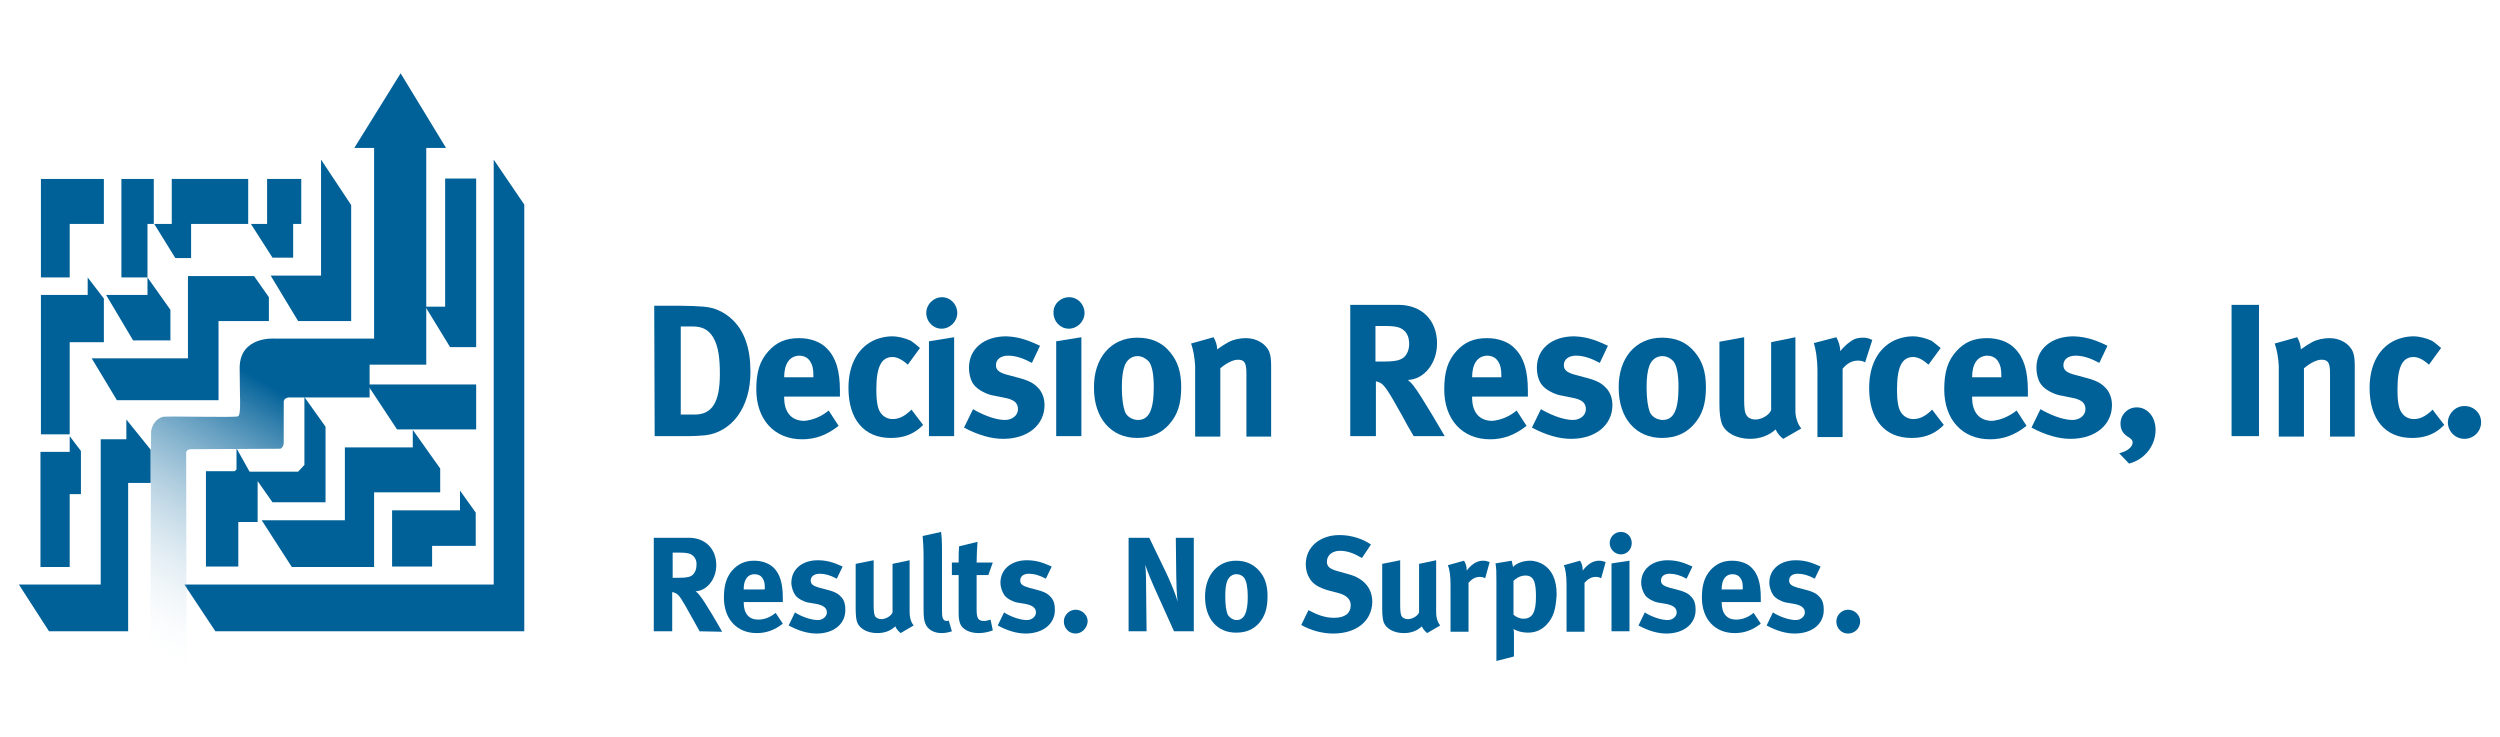
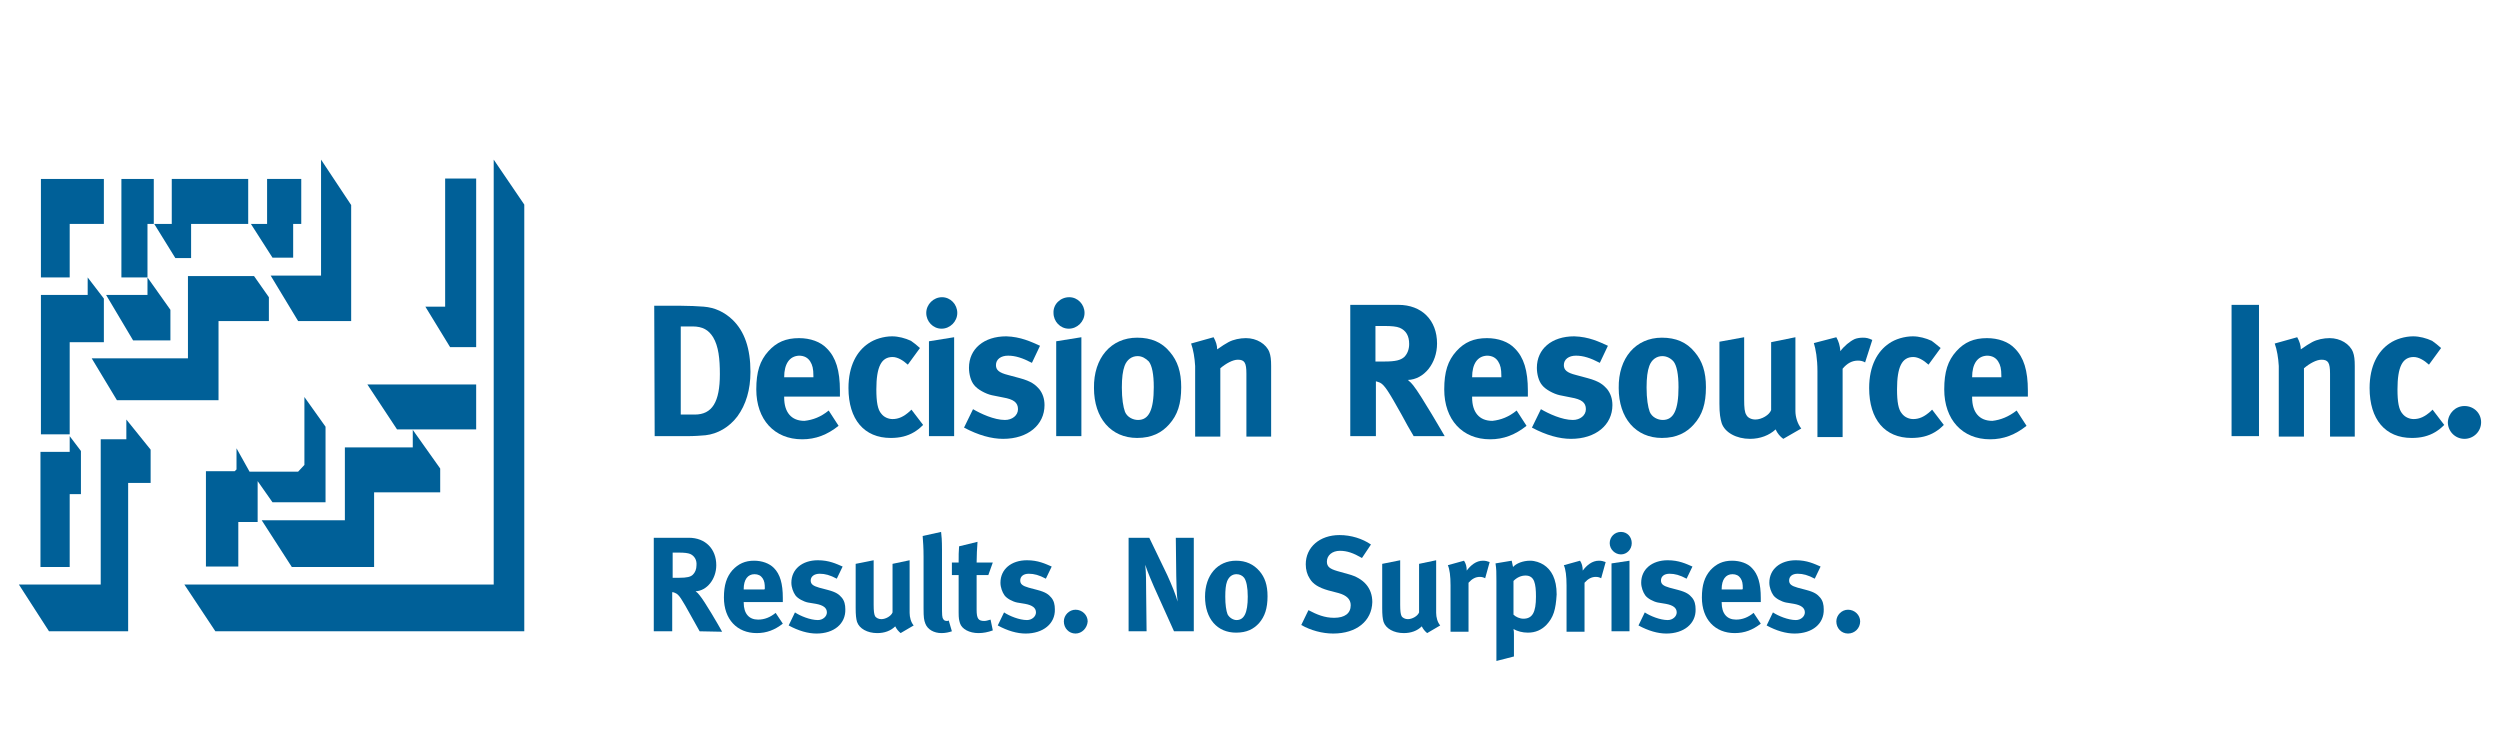
<svg xmlns="http://www.w3.org/2000/svg" version="1.1" id="Layer_1" x="0px" y="0px" viewBox="0 0 556 164" style="enable-background:new 0 0 556 164;" xml:space="preserve">
  <style type="text/css">
	.st0{fill:#006098;}
	.st1{fill:url(#SVGID_1_);}
</style>
  <g>
    <polygon class="st0" points="38.2,39.8 38.2,49.8 34.3,49.8 39,57.4 42.5,57.4 42.5,49.8 55.2,49.8 55.2,39.8  " />
    <polygon class="st0" points="67,39.8 59.4,39.8 59.4,49.8 55.8,49.8 60.6,57.3 65.2,57.3 65.2,49.8 67,49.8  " />
    <polygon class="st0" points="23.1,39.8 9.1,39.8 9.1,61.7 15.5,61.7 15.5,49.8 23.1,49.8  " />
    <polygon class="st0" points="27,39.8 27,61.7 32.8,61.7 32.8,49.8 34.2,49.8 34.2,39.8  " />
    <polygon class="st0" points="71.4,35.5 71.4,61.3 60.2,61.3 66.3,71.4 78.1,71.4 78.1,45.6  " />
    <polygon class="st0" points="105.9,39.7 99,39.7 99,68.2 94.6,68.2 100.1,77.2 105.9,77.2  " />
    <polygon class="st0" points="109.8,35.5 109.8,130 41,130 47.9,140.4 116.6,140.4 116.6,45.5  " />
-     <polygon class="st0" points="102.3,109.1 102.3,113.5 87.2,113.5 87.2,126 96.1,126 96.1,121.4 105.8,121.4 105.8,114  " />
    <polygon class="st0" points="83.2,126.1 64.9,126.1 58.2,115.7 76.7,115.7 76.7,99.5 91.8,99.5 91.8,95.6 97.9,104.2 97.9,109.5    83.2,109.5  " />
    <polygon class="st0" points="67.7,88.3 67.7,103.4 66.3,104.9 55.5,104.9 52.6,99.7 52.6,104.4 52.2,104.8 45.8,104.8 45.8,126    53,126 53,116.1 57.3,116.1 57.3,107 60.6,111.7 72.4,111.7 72.4,94.9  " />
    <polygon class="st0" points="28.5,140.4 10.9,140.4 4.2,130 22.4,130 22.4,97.7 28.1,97.7 28.1,93.3 33.5,100 33.5,107.4    28.5,107.4  " />
    <polygon class="st0" points="15.5,126.1 9,126.1 9,100.5 15.5,100.5 15.5,97 18,100.3 18,109.9 15.5,109.9  " />
    <polygon class="st0" points="15.5,96.6 9.1,96.6 9.1,65.6 19.5,65.6 19.5,61.7 23.1,66.4 23.1,76.1 15.5,76.1  " />
    <polygon class="st0" points="23.6,65.6 29.6,75.7 37.9,75.7 37.9,68.9 32.8,61.7 32.8,65.6  " />
    <polygon class="st0" points="59.8,71.4 48.6,71.4 48.6,89 26,89 20.4,79.7 41.8,79.7 41.8,61.4 56.5,61.4 59.8,66.1  " />
    <polygon class="st0" points="105.9,95.5 88.3,95.5 81.7,85.5 105.9,85.5  " />
    <linearGradient id="SVGID_1_" gradientUnits="userSpaceOnUse" x1="30.778" y1="167.486" x2="101.646" y2="44.74" gradientTransform="matrix(1 0 0 1 0 -21.4)">
      <stop offset="5.000000e-04" style="stop-color:#FFFFFF;stop-opacity:0" />
      <stop offset="0.473" style="stop-color:#006098" />
    </linearGradient>
-     <path class="st1" d="M89.1,16.3L78.8,32.9h4.4v42.4H60.9c0,0-7.5-0.5-7.6,6.4c0,6.9,0.4,10.6-0.4,10.9c-0.8,0.3-15.9-0.1-16.7,0.1   c-1.4,0.4-2.4,1.7-2.6,3.3l-0.2,51.6l8.1,0.1l-0.1-46.8c0,0-0.2-1,1.2-1l19.7-0.1c0,0,0.7-0.1,0.8-1.3c0-1.2,0-9.2,0-9.2   s0-0.7,1-0.9h18.1v-7.3h12.6V32.9h4.4L89.1,16.3" />
    <path class="st0" d="M92.2,84.3" />
    <g>
      <path class="st0" d="M145.5,68h5.9c1.7,0,3.9,0.1,5.1,0.2c2.5,0.2,4.6,1.2,6.4,2.9c2.7,2.6,4,6.4,4,11.6c0,4-1,7.3-2.9,9.9    c-1.8,2.4-4.4,3.9-7.1,4.2c-1.1,0.1-2.5,0.2-4.2,0.2h-7.1L145.5,68L145.5,68z M151.4,72.6v19.6h3.1c3.9,0,5.6-2.8,5.6-9    c0-3.4-0.3-6.2-1.5-8.2c-1-1.6-2.3-2.4-4.6-2.4H151.4z" />
      <path class="st0" d="M184.3,91.3l2.2,3.4c-2.5,2-5.1,3-8.1,3c-6.2,0-10.2-4.4-10.2-11.1c0-3.9,0.8-6.4,2.7-8.5    c1.8-2,3.9-2.9,6.8-2.9c2.5,0,4.8,0.8,6.2,2.3c2,2,2.9,4.9,2.9,9.4c0,0.5,0,0.6,0,1.3h-12.4v0.2c0,3.3,1.6,5.2,4.5,5.2    C180.8,93.4,182.6,92.7,184.3,91.3z M174.4,83.9h6.5v-0.3c0-1.6-0.2-2.4-0.7-3.2c-0.5-0.8-1.3-1.3-2.5-1.3    C175.6,79.2,174.4,80.9,174.4,83.9L174.4,83.9z" />
      <path class="st0" d="M204.6,77.4l-2.7,3.7c-1.1-1-2.3-1.7-3.4-1.7c-2.5,0-3.6,2.2-3.6,7.2c0,2.8,0.3,4.5,1.1,5.4    c0.6,0.8,1.6,1.2,2.5,1.2c1.3,0,2.5-0.5,3.9-1.8l0.3-0.3l2.6,3.4c-0.8,0.8-1.2,1.1-2,1.6c-1.5,0.9-3.2,1.3-5.2,1.3    c-5.9,0-9.4-4.1-9.4-11.1c0-5,1.9-8.2,4.4-9.9c1.4-1,3.5-1.6,5.3-1.6c1.4,0,2.9,0.4,4.2,1C203.3,76.3,203.7,76.6,204.6,77.4z" />
      <path class="st0" d="M209.5,66.1c1.9,0,3.4,1.6,3.4,3.5c0,1.9-1.6,3.5-3.5,3.5s-3.4-1.6-3.4-3.5C206,67.7,207.6,66.1,209.5,66.1z     M206.6,75.9l5.6-0.9v22h-5.6V75.9z" />
      <path class="st0" d="M231.3,76.9l-1.8,3.8c-2.1-1.1-3.7-1.6-5.3-1.6s-2.7,0.8-2.7,2.1c0,1.1,0.7,1.7,2.7,2.2l2.6,0.7    c2.6,0.7,3.5,1.5,4.3,2.4c0.8,1,1.2,2.2,1.2,3.6c0,4.4-3.7,7.5-9.2,7.5c-2.6,0-5.5-0.8-8.7-2.5l2-4.1c1.7,1,4.7,2.4,7.1,2.4    c1.6,0,2.9-1,2.9-2.4c0-1.5-1-2.2-3.3-2.6l-2.5-0.5c-1.4-0.3-3.2-1.3-3.9-2.2c-0.8-0.9-1.2-2.5-1.2-3.9c0-4.2,3.3-7,8.3-7    C227,74.9,229.3,76,231.3,76.9z" />
      <path class="st0" d="M237.8,66.1c1.9,0,3.4,1.6,3.4,3.5c0,1.9-1.6,3.5-3.5,3.5s-3.4-1.6-3.4-3.5C234.2,67.7,235.8,66.1,237.8,66.1    z M234.9,75.9l5.6-0.9v22h-5.6V75.9z" />
      <path class="st0" d="M252.9,75.1c3.1,0,5.5,1,7.3,3.2c1.7,2,2.5,4.4,2.5,7.8c0,3.7-0.8,6.2-2.7,8.3c-1.6,1.8-3.8,3-7.1,3    c-5.8,0-9.6-4.4-9.6-11.1C243.2,79.6,247.1,75.1,252.9,75.1z M253,79.2c-1.3,0-2.4,0.8-2.9,2.2c-0.4,1.1-0.6,2.6-0.6,4.8    c0,2.5,0.3,4.3,0.7,5.4c0.5,1.2,1.8,1.8,2.9,1.8c2.4,0,3.5-2.2,3.5-7.3c0-2.9-0.4-4.8-1.1-5.7C254.8,79.7,254,79.2,253,79.2z" />
      <path class="st0" d="M264.9,76.4l5-1.4c0.5,0.9,0.8,1.8,0.8,2.7c1.3-0.9,1.6-1.1,2.5-1.6c1.1-0.6,2.6-0.9,3.9-0.9    c2.4,0,4.5,1.3,5.2,3.1c0.3,0.8,0.4,1.7,0.4,3.1v15.7h-5.5v-14c0-2.4-0.4-3.1-1.9-3.1c-1.1,0-2.6,0.8-3.9,1.9v15.2h-5.6V81.4    C265.7,79.6,265.4,77.8,264.9,76.4z" />
      <path class="st0" d="M300.1,67.8H311c5.2,0,8.6,3.4,8.6,8.6c0,4.4-2.9,8-6.5,8.1c0.6,0.5,0.8,0.7,1.2,1.2c1.7,2.1,7,11.3,7,11.3    h-6.9c-1.1-1.9-1.6-2.7-2.7-4.8c-2.9-5.2-3.8-6.6-4.8-7.1c-0.3-0.1-0.5-0.2-0.9-0.3V97h-5.7V67.8H300.1z M305.9,72.5v7.9h2    c2.5,0,3.6-0.3,4.4-1c0.7-0.7,1.1-1.7,1.1-2.9c0-1.8-0.7-3-2.1-3.6c-0.7-0.3-1.9-0.4-3.3-0.4C308,72.5,305.9,72.5,305.9,72.5z" />
      <path class="st0" d="M337.3,91.3l2.2,3.4c-2.5,2-5.1,3-8.1,3c-6.2,0-10.2-4.4-10.2-11.1c0-3.9,0.8-6.4,2.7-8.5    c1.8-2,3.9-2.9,6.8-2.9c2.5,0,4.8,0.8,6.2,2.3c2,2,2.9,4.9,2.9,9.4c0,0.5,0,0.6,0,1.3h-12.4v0.2c0,3.3,1.6,5.2,4.5,5.2    C333.8,93.4,335.6,92.7,337.3,91.3z M327.4,83.9h6.5v-0.3c0-1.6-0.2-2.4-0.7-3.2c-0.5-0.8-1.3-1.3-2.5-1.3    C328.6,79.2,327.4,80.9,327.4,83.9L327.4,83.9z" />
      <path class="st0" d="M357.6,76.9l-1.8,3.8c-2.1-1.1-3.7-1.6-5.3-1.6c-1.6,0-2.7,0.8-2.7,2.1c0,1.1,0.7,1.7,2.7,2.2l2.6,0.7    c2.6,0.7,3.5,1.5,4.3,2.4c0.8,1,1.2,2.2,1.2,3.6c0,4.4-3.7,7.5-9.2,7.5c-2.6,0-5.5-0.8-8.7-2.5l2-4.1c1.7,1,4.7,2.4,7.1,2.4    c1.6,0,2.9-1,2.9-2.4c0-1.5-1-2.2-3.3-2.6l-2.5-0.5c-1.4-0.3-3.2-1.3-3.9-2.2c-0.8-0.9-1.2-2.5-1.2-3.9c0-4.2,3.3-7,8.3-7    C353.4,74.9,355.6,76,357.6,76.9z" />
      <path class="st0" d="M369.6,75.1c3.1,0,5.5,1,7.3,3.2c1.7,2,2.5,4.4,2.5,7.8c0,3.7-0.8,6.2-2.7,8.3c-1.6,1.8-3.8,3-7.1,3    c-5.8,0-9.6-4.4-9.6-11.1C359.9,79.6,363.8,75.1,369.6,75.1z M369.7,79.2c-1.3,0-2.4,0.8-2.9,2.2c-0.4,1.1-0.6,2.6-0.6,4.8    c0,2.5,0.3,4.3,0.7,5.4c0.5,1.2,1.8,1.8,2.9,1.8c2.4,0,3.5-2.2,3.5-7.3c0-2.9-0.4-4.8-1.1-5.7C371.6,79.7,370.7,79.2,369.7,79.2z" />
      <path class="st0" d="M382.4,76l5.5-1v13.8c0,1.9,0.1,2.9,0.5,3.5c0.3,0.6,1.1,1,2,1c1.4,0,3.1-1,3.5-2.1V76.1l5.4-1.1v16.4    c0,1.4,0.5,2.9,1.3,3.9l-4,2.3c-0.7-0.5-1.3-1.2-1.7-2.1c-1.4,1.3-3.4,2.1-5.7,2.1c-3,0-5.6-1.4-6.3-3.5c-0.3-1-0.5-2.1-0.5-4.3    L382.4,76L382.4,76z" />
      <path class="st0" d="M403.4,76.3l5-1.3c0.5,0.9,0.8,1.8,0.9,3.1c0.8-1.1,2.1-2.2,3.2-2.7c0.5-0.2,1.2-0.3,1.8-0.3    c0.8,0,1.2,0.1,2.1,0.5l-1.6,5c-0.5-0.3-1-0.4-1.6-0.4c-1.3,0-2.4,0.6-3.4,1.8v15.2h-5.6V82.6C404.2,79.7,403.8,77.6,403.4,76.3z" />
      <path class="st0" d="M431.6,77.4l-2.7,3.7c-1.1-1-2.3-1.7-3.4-1.7c-2.5,0-3.6,2.2-3.6,7.2c0,2.8,0.3,4.5,1.1,5.4    c0.6,0.8,1.6,1.2,2.5,1.2c1.3,0,2.5-0.5,3.9-1.8l0.3-0.3l2.6,3.4c-0.8,0.8-1.2,1.1-2,1.6c-1.5,0.9-3.2,1.3-5.2,1.3    c-5.9,0-9.4-4.1-9.4-11.1c0-5,1.9-8.2,4.4-9.9c1.4-1,3.5-1.6,5.3-1.6c1.4,0,2.9,0.4,4.2,1C430.3,76.3,430.6,76.6,431.6,77.4z" />
      <path class="st0" d="M448.5,91.3l2.2,3.4c-2.5,2-5.1,3-8.1,3c-6.2,0-10.2-4.4-10.2-11.1c0-3.9,0.8-6.4,2.7-8.5    c1.8-2,3.9-2.9,6.8-2.9c2.5,0,4.8,0.8,6.2,2.3c2,2,2.9,4.9,2.9,9.4c0,0.5,0,0.6,0,1.3h-12.4v0.2c0,3.3,1.6,5.2,4.5,5.2    C444.9,93.4,446.7,92.7,448.5,91.3z M438.6,83.9h6.5v-0.3c0-1.6-0.2-2.4-0.7-3.2c-0.5-0.8-1.3-1.3-2.5-1.3    C439.8,79.2,438.6,80.9,438.6,83.9L438.6,83.9z" />
-       <path class="st0" d="M468.7,76.9l-1.8,3.8c-2.1-1.1-3.7-1.6-5.3-1.6c-1.6,0-2.7,0.8-2.7,2.1c0,1.1,0.7,1.7,2.7,2.2l2.6,0.7    c2.6,0.7,3.5,1.5,4.3,2.4c0.8,1,1.2,2.2,1.2,3.6c0,4.4-3.7,7.5-9.2,7.5c-2.6,0-5.5-0.8-8.7-2.5l2-4.1c1.7,1,4.7,2.4,7.1,2.4    c1.6,0,2.9-1,2.9-2.4c0-1.5-1-2.2-3.3-2.6l-2.5-0.5c-1.4-0.3-3.2-1.3-3.9-2.2c-0.8-0.9-1.2-2.5-1.2-3.9c0-4.2,3.3-7,8.3-7    C464.5,74.9,466.8,76,468.7,76.9z" />
-       <path class="st0" d="M473.5,103.1l-2.2-2.3c1.8-0.4,3-1.4,3-2.4c0-0.5-0.3-0.8-1.1-1.3c-1.1-0.7-1.6-1.6-1.6-2.9    c0-2,1.6-3.6,3.6-3.6c2.4,0,4.2,2.1,4.2,5C479.4,99.1,477,102.2,473.5,103.1z" />
      <path class="st0" d="M496.3,67.8h6.1V97h-6.1V67.8z" />
      <path class="st0" d="M505.9,76.4l5-1.4c0.5,0.9,0.8,1.8,0.8,2.7c1.3-0.9,1.6-1.1,2.5-1.6c1.1-0.6,2.6-0.9,3.9-0.9    c2.4,0,4.5,1.3,5.2,3.1c0.3,0.8,0.4,1.7,0.4,3.1v15.7h-5.5v-14c0-2.4-0.4-3.1-1.9-3.1c-1.1,0-2.6,0.8-3.9,1.9v15.2h-5.6V81.4    C506.7,79.6,506.4,77.8,505.9,76.4z" />
      <path class="st0" d="M542.9,77.4l-2.7,3.7c-1.1-1-2.3-1.7-3.4-1.7c-2.5,0-3.6,2.2-3.6,7.2c0,2.8,0.3,4.5,1.1,5.4    c0.6,0.8,1.6,1.2,2.5,1.2c1.3,0,2.5-0.5,3.9-1.8l0.3-0.3l2.6,3.4c-0.8,0.8-1.2,1.1-2,1.6c-1.5,0.9-3.2,1.3-5.2,1.3    c-5.9,0-9.4-4.1-9.4-11.1c0-5,1.9-8.2,4.4-9.9c1.4-1,3.5-1.6,5.3-1.6c1.4,0,2.9,0.4,4.2,1C541.6,76.3,542,76.6,542.9,77.4z" />
      <path class="st0" d="M548.1,90.3c2.1,0,3.7,1.6,3.7,3.6c0,2.1-1.7,3.7-3.7,3.7c-2.1,0-3.7-1.7-3.7-3.7    C544.5,91.9,546.1,90.3,548.1,90.3z" />
    </g>
    <g>
      <path class="st0" d="M155.6,140.4c-0.8-1.4-1.1-2-1.9-3.4c-2.1-3.8-2.7-4.8-3.5-5.1c-0.2-0.1-0.4-0.2-0.7-0.2v8.7h-4.1v-20.8h7.8    c3.7,0,6.1,2.5,6.1,6.1c0,3.1-2.1,5.7-4.6,5.8c0.4,0.3,0.6,0.5,0.9,0.9c1.1,1.3,4.3,6.8,5,8.1L155.6,140.4L155.6,140.4z     M153.5,123.2c-0.5-0.2-1.3-0.3-2.4-0.3h-1.5v5.6h1.4c1.8,0,2.6-0.2,3.1-0.7c0.5-0.5,0.8-1.2,0.8-2.1    C155,124.5,154.4,123.6,153.5,123.2z" />
      <path class="st0" d="M165.4,134L165.4,134c0,2.5,1.2,3.8,3.2,3.8c1.4,0,2.7-0.5,3.9-1.5l1.6,2.4c-1.8,1.4-3.6,2.1-5.8,2.1    c-4.4,0-7.3-3.1-7.3-7.9c0-2.8,0.6-4.6,1.9-6.1c1.3-1.4,2.8-2.1,4.8-2.1c1.8,0,3.4,0.6,4.4,1.6c1.4,1.4,2,3.5,2,6.7v0.9h-8.7    L165.4,134L165.4,134z M170.1,130.9c0-1.1-0.1-1.7-0.5-2.3c-0.4-0.6-1-0.9-1.8-0.9c-1.5,0-2.4,1.2-2.4,3.3v0.1h4.6L170.1,130.9    L170.1,130.9z" />
      <path class="st0" d="M181.6,140.9c-1.9,0-4-0.6-6.2-1.8l1.4-2.9c1.2,0.8,3.4,1.7,5.1,1.7c1.1,0,2-0.8,2-1.7c0-1-0.8-1.6-2.4-1.9    l-1.8-0.3c-1-0.2-2.3-0.9-2.8-1.6c-0.5-0.7-0.9-1.8-0.9-2.8c0-3,2.4-5,5.9-5c2.5,0,4.1,0.8,5.5,1.4l-1.3,2.7    c-1.5-0.8-2.6-1.1-3.8-1.1s-2,0.6-2,1.5c0,0.8,0.5,1.2,1.9,1.6l1.9,0.5c1.9,0.5,2.5,1,3.1,1.7s0.8,1.6,0.8,2.6    C188.1,138.7,185.5,140.9,181.6,140.9z" />
      <path class="st0" d="M200.3,140.8c-0.5-0.4-0.9-0.9-1.2-1.5c-1,1-2.4,1.5-4,1.5c-2.2,0-4-1-4.5-2.5c-0.2-0.7-0.3-1.5-0.3-3.1v-9.8    l4-0.8v9.9c0,1.4,0.1,2.1,0.3,2.5c0.2,0.4,0.8,0.7,1.4,0.7c1,0,2.2-0.7,2.5-1.5v-10.8l3.8-0.8v11.7c0,1,0.3,2.1,0.9,2.8    L200.3,140.8z" />
      <path class="st0" d="M209.4,140.8c-1.7,0-3.1-0.8-3.6-2.1c-0.3-0.8-0.4-1.3-0.4-3.4v-11.5c0-2-0.1-3.2-0.2-4.6l4.1-0.9    c0.1,0.8,0.2,1.8,0.2,4v12c0,2.6,0,3,0.3,3.4c0.1,0.3,0.5,0.4,0.8,0.4c0.1,0,0.2,0,0.4-0.1l0.7,2.4    C211.1,140.6,210.3,140.8,209.4,140.8z" />
      <path class="st0" d="M217.6,140.8c-2,0-3.7-0.9-4.1-2.2c-0.2-0.7-0.3-1-0.3-2.4v-8.3h-1.5v-2.8h1.5c0-1.5,0-2.5,0.1-3.6l4.1-1    c-0.1,1.4-0.2,3.1-0.2,4.6h3.6l-1,2.8h-2.6v7.7c0,2,0.4,2.5,1.7,2.5c0.4,0,0.7-0.1,1.4-0.3l0.5,2.4    C219.7,140.6,218.7,140.8,217.6,140.8z" />
      <path class="st0" d="M228.1,140.9c-1.9,0-4-0.6-6.2-1.8l1.4-2.9c1.2,0.8,3.4,1.7,5.1,1.7c1.1,0,2-0.8,2-1.7c0-1-0.8-1.6-2.4-1.9    l-1.8-0.3c-1-0.2-2.3-0.9-2.8-1.6c-0.5-0.7-0.9-1.8-0.9-2.8c0-3,2.4-5,5.9-5c2.5,0,4.1,0.8,5.5,1.4l-1.3,2.7    c-1.5-0.8-2.6-1.1-3.8-1.1s-1.9,0.6-1.9,1.5c0,0.8,0.5,1.2,1.9,1.6l1.9,0.5c1.9,0.5,2.5,1,3.1,1.7s0.8,1.6,0.8,2.6    C234.7,138.7,232,140.9,228.1,140.9z" />
      <path class="st0" d="M239.2,140.9c-1.5,0-2.6-1.2-2.6-2.7c0-1.4,1.2-2.6,2.6-2.6c1.5,0,2.7,1.2,2.7,2.6    C241.8,139.7,240.6,140.9,239.2,140.9z" />
      <path class="st0" d="M411,140.9c-1.5,0-2.6-1.2-2.6-2.7c0-1.4,1.2-2.6,2.6-2.6c1.5,0,2.7,1.2,2.7,2.6    C413.7,139.7,412.5,140.9,411,140.9z" />
      <path class="st0" d="M261.1,140.4l-3.6-8c-1.2-2.6-2.4-5.5-2.8-6.8c0.2,1.7,0.2,4.2,0.2,5.9l0.1,8.9h-4v-20.8h4.6l4,8.3    c1,2.2,1.9,4.4,2.3,5.9c-0.2-1.6-0.3-4.3-0.3-5.7l-0.1-8.5h4v20.8C265.5,140.4,261.1,140.4,261.1,140.4z" />
      <path class="st0" d="M280,138.6c-1.2,1.3-2.7,2.1-5.1,2.1c-4.2,0-6.9-3.1-6.9-8c0-4.8,2.8-8,6.9-8c2.2,0,3.9,0.8,5.2,2.3    c1.2,1.4,1.8,3.1,1.8,5.6C281.9,135.3,281.3,137.1,280,138.6z M276.7,128.5c-0.4-0.5-1-0.8-1.7-0.8c-1,0-1.7,0.6-2.1,1.6    c-0.3,0.8-0.4,1.9-0.4,3.4c0,1.8,0.2,3.1,0.5,3.9c0.4,0.8,1.3,1.3,2,1.3c1.7,0,2.5-1.6,2.5-5.2    C277.5,130.6,277.2,129.2,276.7,128.5z" />
      <path class="st0" d="M296.5,140.9c-2.4,0-5-0.7-7.1-1.9l1.6-3.3c1.9,1,3.6,1.7,5.7,1.7c2.4,0,3.7-1,3.7-2.8c0-1.3-0.9-2.2-2.7-2.7    l-2.3-0.6c-2.1-0.6-3.4-1.4-4.1-2.6c-0.6-0.9-0.9-2-0.9-3.2c0-3.8,3.1-6.5,7.5-6.5c2.6,0,5.1,0.8,7,2.1l-2,3    c-1.9-1.1-3.3-1.6-4.9-1.6c-1.7,0-2.9,1-2.9,2.4c0,1.1,0.6,1.6,2.3,2.1l2.5,0.7c3.4,0.9,5.3,3.1,5.3,6.2    C305.1,138.1,301.7,140.9,296.5,140.9z" />
      <path class="st0" d="M317.4,140.8c-0.5-0.4-0.9-0.9-1.2-1.5c-1,1-2.4,1.5-4,1.5c-2.2,0-4-1-4.5-2.5c-0.2-0.7-0.3-1.5-0.3-3.1v-9.8    l4-0.8v9.9c0,1.4,0.1,2.1,0.3,2.5c0.2,0.4,0.8,0.7,1.4,0.7c1,0,2.2-0.7,2.5-1.5v-10.8l3.8-0.8v11.7c0,1,0.3,2.1,0.9,2.8    L317.4,140.8z" />
      <path class="st0" d="M330.3,128.6c-0.4-0.2-0.7-0.3-1.2-0.3c-0.9,0-1.7,0.4-2.5,1.3v10.9h-4v-10.3c0-2.1-0.2-3.6-0.6-4.5l3.6-1    c0.4,0.6,0.6,1.3,0.6,2.2c0.9-1.2,2.1-2.2,3.6-2.2c0.6,0,0.9,0.1,1.5,0.3L330.3,128.6z" />
      <path class="st0" d="M343.9,139c-1.1,1.1-2.4,1.7-4.1,1.7c-1.2,0-2.3-0.3-3.2-0.8c0.1,0.4,0.1,0.8,0.1,1.3v4.8l-3.9,1v-17.8    c0-2,0-2.6-0.2-3.9l3.6-0.6c0.1,0.5,0.2,1,0.3,1.4c0.7-0.8,2.2-1.4,3.8-1.4c1.1,0,2.2,0.4,3,0.9c1.7,1.1,2.9,3.1,2.9,6.6    C346,135.6,345.5,137.3,343.9,139z M341.2,129.3c-0.3-0.8-0.9-1.3-1.9-1.3s-1.9,0.4-2.7,1.2v7.5c0.5,0.5,1.4,0.9,2.2,0.9    c2,0,2.8-1.4,2.8-4.9C341.6,131.2,341.5,130.1,341.2,129.3z" />
      <path class="st0" d="M356.1,128.6c-0.4-0.2-0.7-0.3-1.2-0.3c-0.9,0-1.7,0.4-2.5,1.3v10.9h-4v-10.3c0-2.1-0.2-3.6-0.6-4.5l3.6-1    c0.4,0.6,0.6,1.3,0.6,2.2c0.9-1.2,2.1-2.2,3.6-2.2c0.6,0,0.9,0.1,1.5,0.3L356.1,128.6z" />
      <path class="st0" d="M360.5,123.3c-1.3,0-2.5-1.1-2.5-2.5s1.1-2.5,2.5-2.5s2.4,1.1,2.4,2.5S361.8,123.3,360.5,123.3z M358.4,140.4    v-15.1l4-0.6v15.7H358.4z" />
      <path class="st0" d="M370.6,140.9c-1.9,0-4-0.6-6.2-1.8l1.4-2.9c1.2,0.8,3.4,1.7,5.1,1.7c1.1,0,2-0.8,2-1.7c0-1-0.8-1.6-2.4-1.9    l-1.8-0.3c-1-0.2-2.3-0.9-2.8-1.6c-0.5-0.7-0.9-1.8-0.9-2.8c0-3,2.4-5,5.9-5c2.5,0,4.1,0.8,5.5,1.4l-1.3,2.7    c-1.5-0.8-2.6-1.1-3.8-1.1c-1.2,0-1.9,0.6-1.9,1.5c0,0.8,0.5,1.2,1.9,1.6l1.9,0.5c1.9,0.5,2.5,1,3.1,1.7s0.8,1.6,0.8,2.6    C377.2,138.7,374.5,140.9,370.6,140.9z" />
      <path class="st0" d="M382.9,134L382.9,134c0,2.5,1.2,3.8,3.2,3.8c1.4,0,2.7-0.5,3.9-1.5l1.6,2.4c-1.8,1.4-3.6,2.1-5.8,2.1    c-4.4,0-7.3-3.1-7.3-7.9c0-2.8,0.6-4.6,1.9-6.1c1.3-1.4,2.8-2.1,4.8-2.1c1.8,0,3.5,0.6,4.4,1.6c1.4,1.4,2,3.5,2,6.7v0.9h-8.7V134z     M387.6,130.9c0-1.1-0.1-1.7-0.5-2.3c-0.4-0.6-1-0.9-1.8-0.9c-1.5,0-2.4,1.2-2.4,3.3v0.1h4.6L387.6,130.9L387.6,130.9z" />
      <path class="st0" d="M399.1,140.9c-1.9,0-4-0.6-6.2-1.8l1.4-2.9c1.2,0.8,3.4,1.7,5.1,1.7c1.1,0,2-0.8,2-1.7c0-1-0.8-1.6-2.4-1.9    l-1.8-0.3c-1-0.2-2.3-0.9-2.8-1.6c-0.5-0.7-0.9-1.8-0.9-2.8c0-3,2.4-5,5.9-5c2.5,0,4.1,0.8,5.5,1.4l-1.3,2.7    c-1.5-0.8-2.6-1.1-3.8-1.1c-1.2,0-1.9,0.6-1.9,1.5c0,0.8,0.5,1.2,1.9,1.6l1.9,0.5c1.9,0.5,2.5,1,3.1,1.7s0.8,1.6,0.8,2.6    C405.7,138.7,403.1,140.9,399.1,140.9z" />
    </g>
  </g>
</svg>